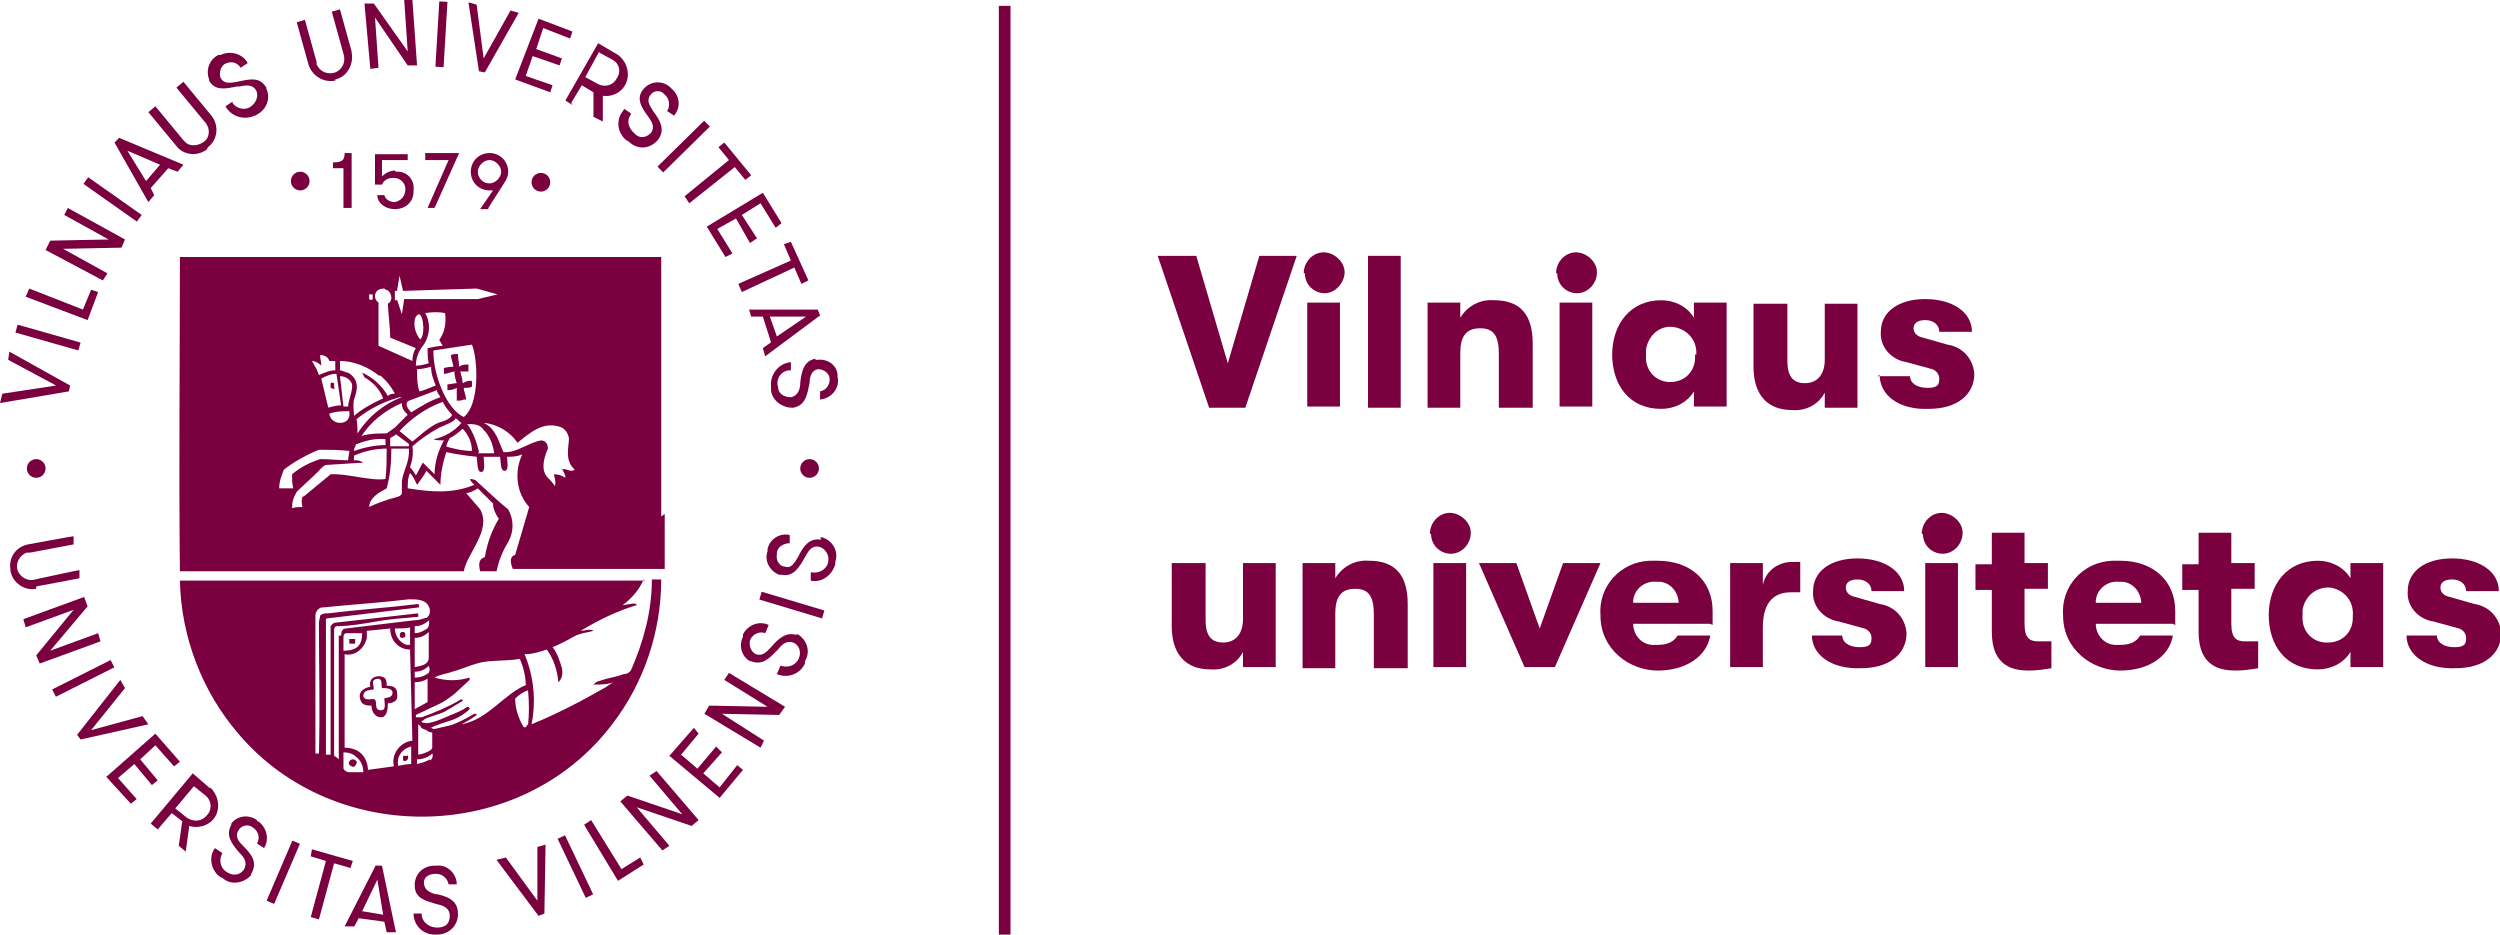
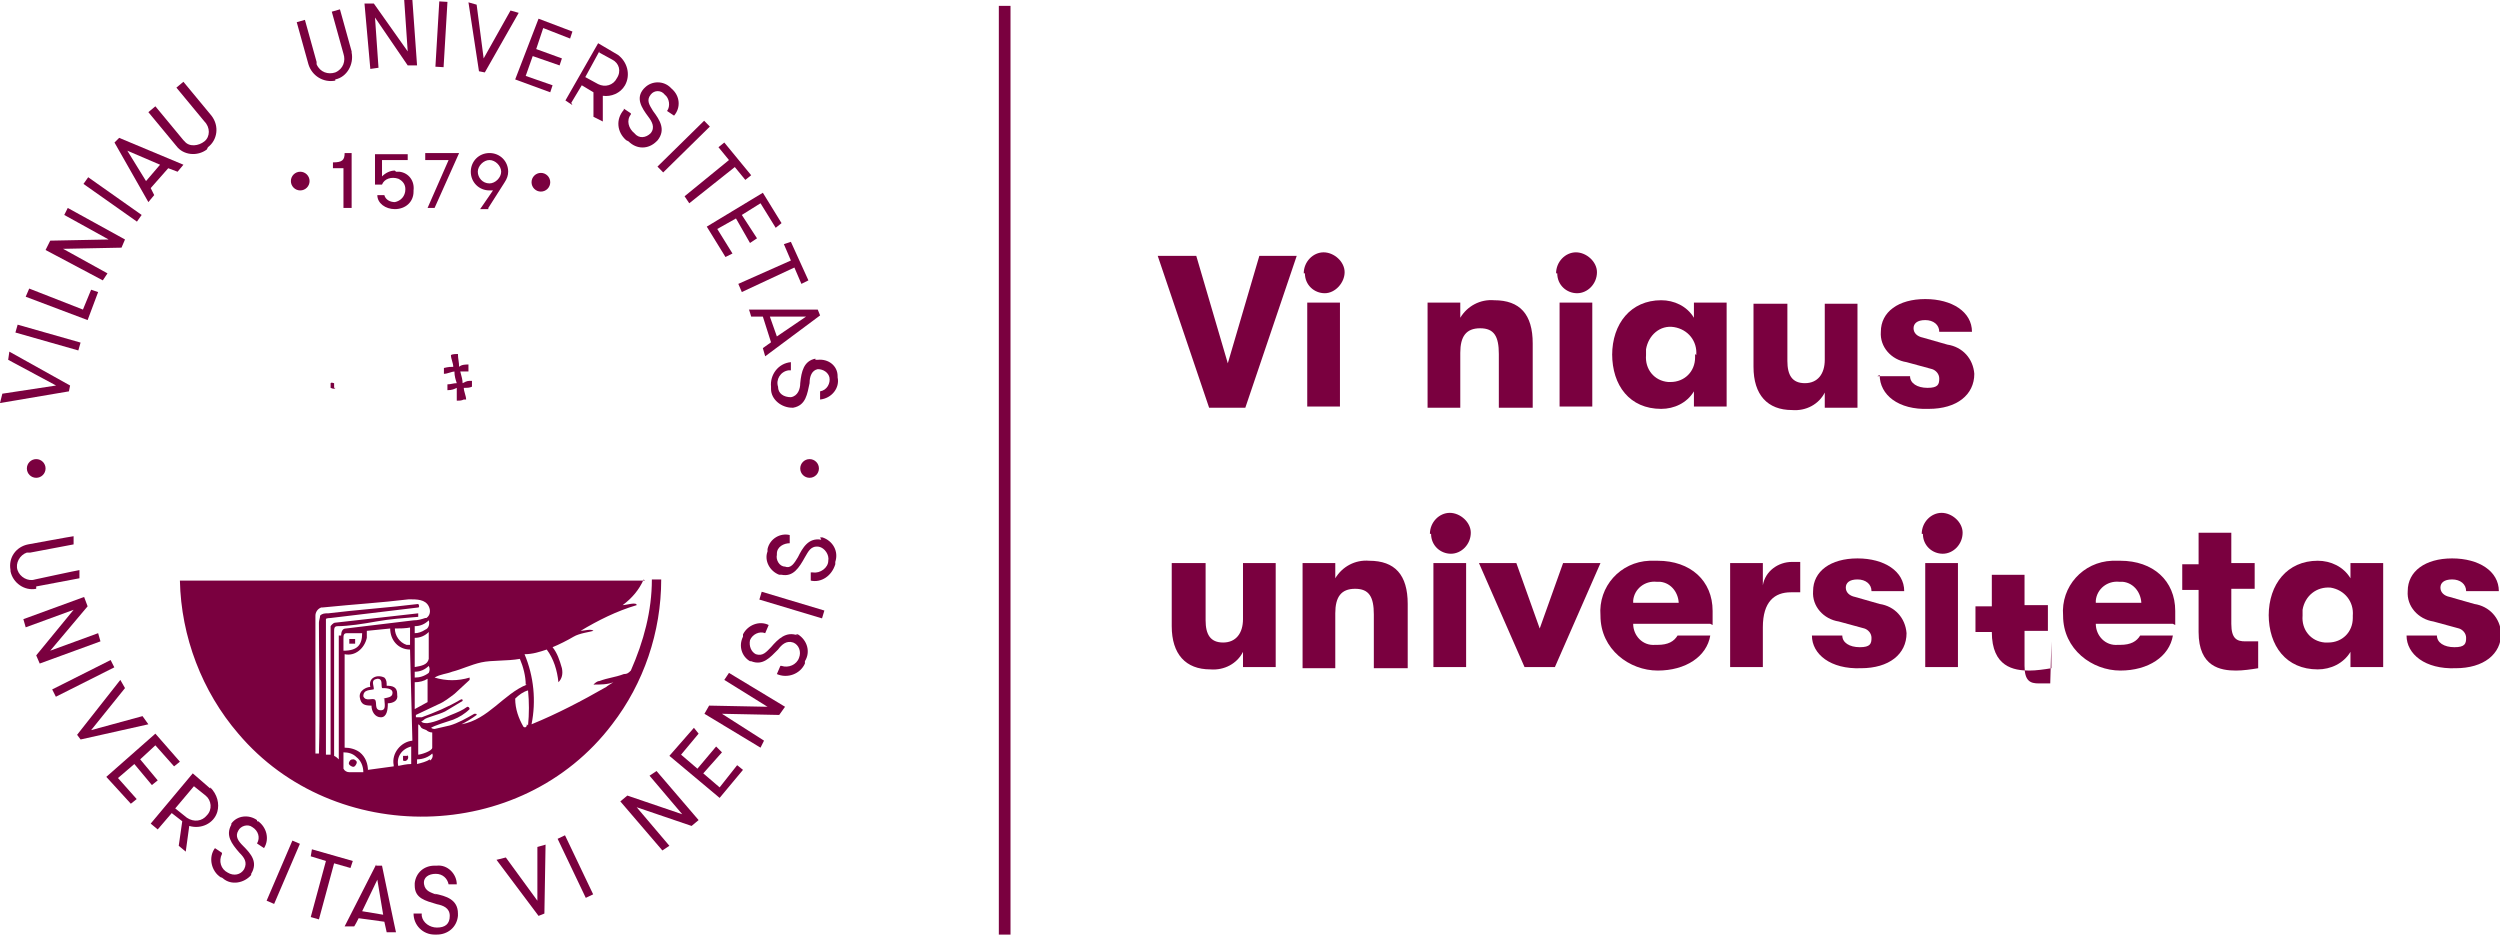
<svg xmlns="http://www.w3.org/2000/svg" id="Laag_1" version="1.1" viewBox="0 0 214 80">
  <defs>
    <style>
      .st0 {
        fill: #7a003f;
      }
    </style>
  </defs>
  <g id="Layer_2">
    <g id="Layer_1-2">
      <g id="_Group_">
        <g id="_Group_2">
          <path class="st0" d="M3.1,50.2l3.7-.7v-.7c-.1,0-3.8.8-3.8.8-.6.2-1.3-.2-1.5-.8-.2-.6.2-1.3.8-1.5,0,0,.2,0,.3,0l3.7-.7v-.7c-.1,0-3.9.7-3.9.7-1,.2-1.7,1.1-1.5,2.2,0,0,0,0,0,.1.2,1,1.2,1.7,2.2,1.5,0,0,0,0,0,0Z" />
        </g>
        <g id="_Group_3">
          <polygon class="st0" points="8.4 54.2 4.3 55.7 7.5 51.9 7.2 51.1 2 53 2.2 53.7 6.3 52.2 3.1 56.1 3.4 56.8 8.6 54.9 8.4 54.2" />
        </g>
        <g id="_Group_4">
          <rect class="st0" x="4.3" y="57.7" width="5.6" height=".7" transform="translate(-25.3 9.4) rotate(-26.7)" />
        </g>
        <g id="_Group_5">
          <polygon class="st0" points="12.2 61.3 7.8 62.5 10.7 58.9 10.3 58.2 6.6 62.9 6.9 63.3 12.7 62 12.2 61.3" />
        </g>
        <g id="_Group_6">
          <polygon class="st0" points="11.5 65.4 13 67.2 13.5 66.8 12 65 13.3 63.8 14.9 65.6 15.4 65.2 13.3 62.8 9.1 66.5 11.2 68.8 11.7 68.4 10.1 66.6 11.5 65.4" />
        </g>
        <g id="_Group_7">
          <path class="st0" d="M18,67.5l-1.5-1.3-3.6,4.3.6.5,1.2-1.4.9.7-.3,2.1.6.5.3-2.2c1,.3,2.1-.2,2.4-1.2.2-.7,0-1.5-.6-2.1ZM17.7,69.8c-.4.5-1.1.6-1.7.2,0,0,0,0,0,0l-1-.8,1.6-1.9,1,.8c.5.4.6,1.2.1,1.7,0,0,0,0,0,0Z" />
        </g>
        <g id="_Group_8">
          <path class="st0" d="M22,70.2c-.7-.5-1.7-.4-2.2.3,0,0,0,0,0,.1-.5.9,0,1.6.7,2.4.4.4.7.8.4,1.4-.3.5-.9.6-1.4.3,0,0,0,0,0,0-.6-.3-.8-1-.5-1.6,0,0,0,0,0-.1l-.6-.4c-.6.8-.3,2,.5,2.5,0,0,.1,0,.2.1.7.6,1.8.4,2.4-.3,0,0,0,0,0-.1.6-1,0-1.7-.7-2.4-.4-.4-.7-.8-.4-1.3.2-.4.8-.6,1.2-.3,0,0,0,0,0,0,.5.3.7.9.4,1.4,0,0,0,0,0,0l.6.4c.5-.8.2-1.8-.5-2.3,0,0,0,0-.1,0Z" />
        </g>
        <g id="_Group_9">
          <rect class="st0" x="21.4" y="74.3" width="5.6" height=".7" transform="translate(-53.9 67.5) rotate(-66.8)" />
        </g>
        <g id="_Group_10">
          <polygon class="st0" points="30.2 73.7 26.7 72.7 26.6 73.3 27.9 73.7 26.6 78.5 27.3 78.7 28.6 73.9 30 74.3 30.2 73.7" />
        </g>
        <g id="_Group_11">
          <path class="st0" d="M32.2,74l-2.7,5.3h.8c0,.1.4-.7.4-.7l2.2.3.2.9h.8c0,.1-1.2-5.7-1.2-5.7h-.5ZM31,78l1.3-2.7.5,3-1.8-.3Z" />
        </g>
        <g id="_Group_12">
          <path class="st0" d="M37.4,76.6c-.5-.2-1-.3-1.1-.9s.4-.9,1-.9c.6,0,1,.4,1.1.9,0,0,0,0,0,0h.7c0-.9-.8-1.7-1.7-1.6,0,0-.1,0-.2,0-.9,0-1.6.6-1.7,1.5,0,0,0,.1,0,.2,0,1.1.9,1.3,1.9,1.6.5.1,1.1.3,1.1,1s-.4,1-1.1,1c-.6,0-1.2-.4-1.3-1,0,0,0-.1,0-.2h-.7c0,1,.8,1.8,1.8,1.8,0,0,.1,0,.2,0,.9,0,1.7-.6,1.8-1.6,0,0,0-.1,0-.2,0-1.2-1-1.5-2-1.7Z" />
        </g>
        <g id="_Group_13">
          <polygon class="st0" points="46 77.1 43.3 73.4 42.5 73.6 46.1 78.4 46.6 78.2 46.7 72.3 46 72.5 46 77.1" />
        </g>
        <g id="_Group_14">
          <rect class="st0" x="48.9" y="71.3" width=".7" height="5.6" transform="translate(-27.1 28.5) rotate(-25.5)" />
        </g>
        <g id="_Group_15">
-           <polygon class="st0" points="53.2 74.4 50.6 70.2 50 70.6 52.9 75.4 55.1 74 54.8 73.4 53.2 74.4" />
-         </g>
+           </g>
        <g id="_Group_16">
          <polygon class="st0" points="55.6 66.4 58.4 69.7 53.7 68.1 53.1 68.6 56.7 72.8 57.3 72.4 54.5 69.1 59.2 70.7 59.8 70.2 56.2 66 55.6 66.4" />
        </g>
        <g id="_Group_17">
          <polygon class="st0" points="61.6 67.4 60.2 66.2 61.8 64.4 61.3 63.9 59.7 65.8 58.3 64.6 59.8 62.8 59.4 62.3 57.3 64.7 61.6 68.3 63.6 65.9 63.1 65.5 61.6 67.4" />
        </g>
        <g id="_Group_18">
          <polygon class="st0" points="62 58.2 65.7 60.5 60.7 60.4 60.3 61.1 65.1 64 65.4 63.4 61.8 61.1 66.7 61.2 67.2 60.5 62.4 57.6 62 58.2" />
        </g>
        <g id="_Group_19">
          <path class="st0" d="M68.3,54.4c-1-.4-1.7.3-2.3,1-.4.4-.7.8-1.3.6-.4-.2-.6-.7-.5-1.2,0,0,0,0,0,0,.2-.5.8-.8,1.3-.6,0,0,0,0,0,0l.3-.7c-.8-.4-1.8,0-2.2.8,0,0,0,.1,0,.2-.4.8-.1,1.7.6,2.1,0,0,0,0,.1,0,1,.4,1.6-.3,2.3-1,.3-.4.7-.8,1.3-.6.5.2.7.8.5,1.3,0,0,0,0,0,0-.2.6-.9.9-1.5.7,0,0,0,0-.1,0l-.3.7c.9.4,2,0,2.4-.9,0,0,0-.1,0-.2.5-.8.2-1.8-.6-2.3,0,0-.1,0-.2,0Z" />
        </g>
        <g id="_Group_20">
          <rect class="st0" x="67.4" y="49" width=".7" height="5.6" transform="translate(-1.3 101.8) rotate(-73.3)" />
        </g>
        <g id="_Group_21">
          <path class="st0" d="M70.3,46.2c-1.1-.2-1.6.7-2,1.5-.3.5-.6,1-1.1.8-.5,0-.8-.6-.7-1,0,0,0,0,0-.1,0-.6.6-.9,1.1-.9,0,0,0,0,0,0v-.7c-.8-.2-1.7.3-1.9,1.2,0,0,0,.1,0,.2-.3.8.2,1.7,1,2,0,0,.1,0,.2,0,1,.2,1.5-.6,2-1.5.3-.5.5-1,1.2-.9.5.1.9.7.8,1.2,0,0,0,0,0,0,0,.6-.7,1.1-1.3,1,0,0-.1,0-.2,0v.7c.9.2,1.8-.4,2.1-1.4,0,0,0-.1,0-.2.3-.9-.2-1.8-1.1-2.1,0,0-.1,0-.2,0Z" />
        </g>
        <g id="_Group_22">
          <path class="st0" d="M30,55.1c.1,0,.3,0,.4,0,0-.1,0-.3,0-.4,0,0,0,0-.1,0-.1,0-.3,0-.4,0,0,.1,0,.3,0,.4,0,0,0,0,.1,0Z" />
        </g>
        <g id="_Group_23">
-           <path class="st0" d="M56.6,44.2v-22.2H15.4c0,8.9-.1,18,0,26.9h24.3c.3-1.6,2.4-3.5,1.4-5.3l-1.2-1.4c.3,0,.7-.2,1-.4l1.3,1.3c0,.4.2.9.5,1.3-.6,1-1,2.1-1.2,3.3-.4.1-.6.4-.4,1.2h1.4c.2-.9.5-1.7,1-2.5.5-.9.5-1.9,0-2.8-1-.8-1.8-1.6-2.8-2.5-.1,0-.2-.1-.4-.1s.2.4.3.5c-1.9.8-3.8.6-5.7.3,0-.4,0-.9.2-1.3.3.3.4.6.6,1,.3-.4.6-.8.8-1.2l1.2,1.2c0-.9.2-1.9.5-2.8.9.2,1.7.3,2.6.4.1.5,0,1.3.4,1.3s.2-1,.2-1.3c.5,0,.9,0,1.4,0,.1.5,0,1.2.4,1.2s.2-.9.2-1.2c.4,0,.8,0,1.3-.2-.7,1.5-.5,3.3.6,4.5l-1.2,4.1c-.4.1-.5.5-.2,1.2h13c0-1.3,0-3.1,0-4.7ZM34,24.8l.2-1.2.3,1.3,6.3-.2,1.8.5-1.7.4h-6.3l-.2,1.3-.4-1.2h-.2c0-.3,0-.6,0-.8h.2ZM30.6,38c.7-.3,1.6-.5,2.4-.4,0,.2,0,.3,0,.5-.9,0-1.8.2-2.7.5,0-.2.1-.4.2-.6ZM30.5,35.9c1.1-.9,2.3-1.5,3.7-1.9.1,0,.1,0,.2,0-1.6.6-2.9,1.7-3.8,3.1,0-.4,0-.9-.1-1.3h0ZM30.9,37.4c.8-1.3,2.1-2.3,3.5-2.9,0,.5.2.7.5,1l-1.1,1.1-.7.5c-.7,0-1.4,0-2.1.2ZM36.2,29.6c.6-.8.7-1.9.2-2.8.6-.1,1.2-.1,1.7,0,.1.8,0,1.6-.5,2.3l.3.5c-.3,0-.8.1-1.3.2,0,.4,0,.9.1,1.3-.4.1-.7.2-1.1.2,0-.6.2-1.2.6-1.7h0ZM36,29.1c-.4-.5-.6-1.1-.5-1.7,0-.2.2-.5.4-.5.4.2.5,2,0,2.2h0ZM36.9,31.4c0,.6.2,1.1.4,1.6-.3.1-.9.4-1.4.5-.2-.6-.2-1.2-.2-1.9.4,0,.8-.1,1.2-.2h0ZM37.4,33.4c0,.2.2.4.3.6-.9.3-1.7.8-2.5,1.3-.3-.3-.6-.8-.2-1l2.4-.9ZM33.8,37.1l1.2.9c0,0,0,.1,0,.2h-1.6c0-.3,0-.5,0-.7.2-.1.3-.2.5-.3h0ZM34.2,36.9c1-1.1,2.3-2,3.7-2.5.2.4.5.8.8,1.1-.1.3-.5.5-1.2.7-.9.4-1.9,1.4-2.2,1.6l-1.1-.9ZM37.1,30l3.3-.5c.5,1.2.7,5.1-.7,6.2-1.5-.7-2.6-3.6-2.6-5.6h0ZM33,24.8c.3,0,.5.4.5.7,0,.2-.1.4-.3.5,0,.5.2,2,.2,2.9l2.2.9c-.2.3-.3.7-.3,1.1l-2.9-1.3c0-1.2,0-2.4,0-3.7-.3-.2-.4-.6-.2-.9.1-.2.4-.3.7-.3ZM31.5,25.2c0,0,.3,0,.4,0,0,.1,0,.3,0,.4,0,.1-.2.1-.3,0,0,0,0,0,0,0,0-.1,0-.3,0-.4h0ZM32.5,32.1c.5.4,1,1,1.3,1.6-.2,0-.4,0-.6.2-.5-.9-1.3-1.6-2.2-2l.2.4c.7.4,1.3,1,1.6,1.8-.9.4-1.8.9-2.5,1.5,0-.4-.1-.9,0-1.4.3-.8.5-1.7-.5-2.3-.2,0-.5-.2-.7-.2,0-.3,0-.6,0-.8,1.2,0,2.4.5,3.4,1.3h0ZM29.9,34.8h-.5l-.3-2.6c.4,0,.8.2,1,.6.2.4-.3,1.5-.3,2h0ZM29.1,36.2c-.5,0-.9-.4-.9-.8.6-.2,1.1-.2,1.7-.2.1.6-.2,1-.8,1h0ZM29.1,34.7c-.2,0-.7.1-1,.2h0c0,0-.6-2.5-.6-2.5.4-.2.8-.4,1.3-.4l.4,2.7ZM27.5,30.4c.3,0,.6.2.7.5h.5c0,.3,0,.5,0,.8-.5,0-.9.2-1.4.4l-.2-.5c-.3-.5-.2-.4-.4-.7.3,0,.6.2.8.4,0-.4-.1-.6-.1-.9h0ZM23.9,41.8c0-.6.2-1.1.4-1.6.9-.7,2-1.3,3-1.7.9,0,1.7,0,2.6.1,0,.3-.1.5-.1.8-.8,0-1.5-.1-2.4-.1-.9.3-1.7.7-2.4,1.3,0,.4,0,.8.1,1.2h-1.2,0ZM25.9,42.5c-.1.3-.1.6,0,.9-.3,0-.6,0-.9.1,0-.5.1-.9.4-1.4.6-.6,1.3-1.2,1.8-1.7.2-.2.4-.5.7-.6l3.2-.2h0c-.3-.2-.5-.2-.8-.2v-.4c.9-.4,1.9-.6,2.8-.6,0,.9,0,1.7-.1,2.6-1.2.2-3.4-.5-4.7-.4l-2.3,1.9ZM34.4,41.2c0,.3,0,.6,0,1,0,.3-.6.4-1,.5-.6.2-1.2.4-1.8.7,0-.5.4-.9.8-1.2.2-.1.5-.3.7-.4.3-1.1.4-2.2.4-3.4h1.5c.1,1.1-.5,1.9-.6,2.8ZM38,37.7c-.5.9-.8,1.9-.8,2.9l-1-1c-.2.3-.4.8-.6,1.1-.1-.2-.3-.5-.5-.7.2-.6.3-1.2.2-1.8.7-.6,1.4-1.1,2.3-1.6.7-.3,1.3-.5,1.4-.8.2.1.3.3.5.4-.6.7-1.4,1.2-2.4,1.4.3.1.6.1.8.1h0ZM38.2,38.3c0-.3.2-.6.3-.8.4-.2.8-.5,1.1-.8.5.5.8,1.2.8,1.9-.8,0-1.6-.2-2.3-.4h0ZM41,38.7c-.2-.9-.5-1.7-1-2.4.5,0,1.1,0,1.4.5.5.5.8,1.2.9,2-.2,0-1,0-1.4,0h0ZM48,40c.2.3.4.6.4.9-.3-.2-.6-.3-1-.3.1.3.2.7.1,1h0c-.2-.3-.4-.5-.6-.7-.6-.6-.4-1.6,0-2.5,0-.4-.2-.7-.6-.7-1.1.2-2.1,1.1-3.2,1-.4-.8-.6-2-1.7-2.5,1.2.1,2.3.8,2.9,1.7,1-.8,2.1-1.8,3.5-1.4.5.1.8.5.9,1,0,.8-.4,1.9.5,2.7-.4.3-.8-.2-1.1,0h0Z" />
-         </g>
+           </g>
        <g id="_Group_24">
          <path class="st0" d="M55.2,49.7H15.4c.1,4.8,1.9,9.5,5,13.1,8.2,9.7,24.2,9.5,32-.8,2.7-3.5,4.2-7.9,4.2-12.4h-.8c0,2.7-.7,5.3-1.8,7.8-.2.2-.3.3-.6.3-.8.3-1.3.3-2.1.6-.2,0-.4.2-.5.3.6,0,1.2,0,1.7-.2-.3.2-.5.3-.6.4-2.1,1.2-4.2,2.3-6.4,3.2.4-2,.2-4.1-.6-6,.7,0,1.3-.2,1.9-.4.6.8.9,1.8,1,2.8.3-.3.4-.7.3-1.2-.2-.7-.4-1.3-.8-1.8.5-.2,1.3-.6,1.8-.9s1.4-.4,1.7-.5c-.2-.2-.8,0-1.1,0,1.5-.9,3.1-1.7,4.8-2.2,0-.3-.9,0-1.2,0,.8-.6,1.4-1.3,1.8-2.2ZM29,54.4v10.6c-.1-.1-.2-.2-.4-.3v-10.6c0-.3,0-.5.3-.5.9,0,2.2-.2,3.3-.4,1.1-.2,2.4-.3,3.6-.4,0-.1,0-.2,0-.3l-7.1.8c-.2,0-.4.3-.4.3v11h-.4c0-3.4,0-7.3,0-10.9,0-.2,0-.5,0-.7,0-.1.4-.1.4-.1,2.5-.3,5-.6,7.5-.9.1,0,.1-.2,0-.3-2.4.3-5.3.5-7.7.8-.3,0-.5,0-.7.2,0,.2-.1.4-.1.6,0,3.7.1,7.5,0,11.2h-.3c0-3.8,0-8.6,0-11.8,0-.3.2-.6.5-.7,0,0,0,0,.1,0,3-.3,4.9-.4,7.4-.7.7,0,1.4,0,1.7.6.2.4.1.8-.2,1,0,0,0,0-.1,0-.3.1-.6.2-1,.2l-5.8.7c-.3,0-.4.3-.4.6ZM35.1,53.7v1.5h-.3c-.6-.2-1-.8-1-1.4.4,0,.9,0,1.4-.1h0ZM29.4,54.7c0-.3,0-.5.3-.5h1.3c0,1-.4,1.5-1.6,1.5,0-.3,0-.6,0-1h0ZM29.9,66.1c-.2,0-.4-.1-.5-.3v-1.4c.4,0,.8.1,1.1.4.4.3.6.8.6,1.3-.4,0-.8,0-1.2,0h0ZM31.5,66c0-.6-.2-1.2-.7-1.6-.4-.3-.9-.4-1.3-.4v-8c.9.2,1.7-.5,1.9-1.4,0-.2,0-.4,0-.6l2-.2c0,1,.7,1.8,1.7,1.8,0,0,0,0,0,0l.2,7.8c-1,.1-1.8,1.1-1.6,2.1,0,0,0,0,0,.1l-2.2.3ZM34.1,65.6c-.2-.8.3-1.5,1.1-1.7,0,0,0,0,0,0,0,0,0,1.5,0,1.5-.4,0-.8.1-1.3.2ZM35.5,53.6c.5,0,.9-.2,1.2-.5.1.3,0,.7-.3.8-.3.2-.6.3-.9.3,0-.1,0-.6,0-.6ZM35.5,54.6c.5,0,.9-.2,1.2-.5v2.3c-.1.5-.6.6-1.2.7v-2.5ZM35.5,57.5c.5,0,.9-.2,1.2-.5.1.2.1.4,0,.6-.4.3-.8.4-1.2.4,0-.2,0-.3,0-.5h0ZM35.5,58.4c.4,0,.8-.1,1.1-.3v2l-1.1.6v-2.3ZM35.7,62c.1,0,.2,0,.3.2s.3.2.5.3c.1.1.3.2.5.2v1.3c0,.3-1,.6-1.2.6v-2.6ZM36.8,65c-.3.2-.7.3-1.1.4v-.4c.5,0,1-.2,1.3-.5.1.2,0,.5-.2.6h0ZM45.1,62c0,.3-.2.3-.3.2-.4-.7-.7-1.5-.7-2.4.3-.3.7-.6,1.1-.7.1,1,.1,2,0,3h0ZM45.1,58.6c-2,.8-3.3,3-5.6,3.4.4-.2.9-.5,1.3-.8,0-.1,0-.1-.2-.1-.7.4-1.4.8-2.1,1l-1.3.3c0,0-.2,0-.3-.1.3-.2,1.3-.5,1.9-.7.5-.2,1-.5,1.4-.9,0,0,0-.2-.2-.2-.4.3-.9.5-1.4.7-.7.3-1.3.6-2,.7-.2,0-.4,0-.5-.1s0,0,.2-.2,1.2-.4,1.8-.7c.5-.3,1-.6,1.5-.9,0-.1,0-.2-.2-.1-1,.6-2.2,1.1-3.3,1.5-.2,0-.4,0-.5,0v-.2l1.9-.9c.5-.2,1-.6,1.4-.9l1.3-1.2v-.2c-1,.3-2,.3-3,0h0c.5-.3,1-.3,1.5-.5.8-.2,1.6-.6,2.5-.8s2.2-.1,3.3-.3c.3.7.5,1.5.5,2.2h0Z" />
        </g>
        <g id="_Group_25">
          <path class="st0" d="M30.3,65c-.2,0-.3,0-.4.2s0,.3.2.4.3,0,.4-.2,0-.3-.2-.4h0Z" />
        </g>
        <g id="_Group_26">
          <path class="st0" d="M34,59.4c0-.6-.4-.7-.9-.7,0-.3,0-.5-.2-.7-.6-.3-1.4,0-1.2.8-.3,0-1,.3-.9.9s.4.7,1,.7c0,.5.3,1,.8,1,.5,0,.6-.6.6-1.2.4,0,.9-.2.8-.7ZM32.9,59.8c0,.4.2,1-.3,1-.6,0-.3-.7-.5-.9s-.8.2-1-.3c0-.6.6-.5.9-.6,0-.4-.3-.8.3-.9.5,0,.3.5.4.8.3,0,.9,0,.9.4s-.4.4-.8.5h0Z" />
        </g>
        <g id="_Group_27">
          <path class="st0" d="M39.9,34.2c0-.3-.2-.7-.2-1,.3,0,.5,0,.7-.1v-.5c-.4,0-.4,0-.8.2,0-.3-.1-.6-.2-1h.7v-.6c-.2,0-.6,0-.8.2,0-.4-.1-.7-.1-1.1-.1,0-.5,0-.6.1,0,.3.2.7.2,1-.2,0-.4,0-.8.1v.5c.3,0,.7-.2.9-.2,0,.4.1.7.2,1-.3,0-.5.1-.8.1v.5c.4,0,.6-.1.8-.2,0,.4,0,.7,0,1.1.2,0,.4,0,.6-.1Z" />
        </g>
        <g id="_Group_28">
          <path class="st0" d="M34.9,64.7c-.1,0-.3,0-.4,0,0,.1,0,.3,0,.4,0,0,0,0,0,0,.4.2.6-.4.3-.5Z" />
        </g>
        <g id="_Group_29">
          <path class="st0" d="M28.6,33.2c0-.1,0-.3,0-.4-.1,0-.2-.1-.3,0,0,.1,0,.3,0,.4.2.1.4.1.4,0Z" />
        </g>
        <g id="_Group_30">
-           <path class="st0" d="M34.4,54.6c.1,0,.3,0,.3-.2,0-.1,0-.3-.2-.3-.3-.1-.4.5-.1.5Z" />
-         </g>
+           </g>
        <g id="_Group_31">
          <polygon class="st0" points="6 33 .8 30.1 .7 30.8 4.8 33 .2 33.7 0 34.5 5.9 33.5 6 33" />
        </g>
        <g id="_Group_32">
          <rect class="st0" x="3.7" y="26" width=".7" height="5.6" transform="translate(-24.7 24.9) rotate(-74.1)" />
        </g>
        <g id="_Group_33">
          <polygon class="st0" points="8.4 25 7.8 24.8 7.1 26.5 2.5 24.7 2.2 25.4 7.5 27.4 8.4 25" />
        </g>
        <g id="_Group_34">
          <polygon class="st0" points="9.2 23.4 5.4 21.3 10.4 21.2 10.7 20.5 5.8 17.8 5.5 18.4 9.3 20.5 4.3 20.6 3.9 21.4 8.8 24 9.2 23.4" />
        </g>
        <g id="_Group_35">
          <rect class="st0" x="9.3" y="14.3" width=".7" height="5.6" transform="translate(-9.9 15.1) rotate(-54.8)" />
        </g>
        <g id="_Group_36">
          <path class="st0" d="M13.3,16.9l-.4-.8,1.5-1.7.8.3.5-.6-5.5-2.3-.4.4,2.9,5.1.5-.6ZM10.9,12.9l2.8,1.2-1.2,1.4-1.6-2.6Z" />
        </g>
        <g id="_Group_37">
          <path class="st0" d="M17.8,12.6c.8-.6,1-1.8.3-2.7,0,0,0,0,0,0l-2.4-2.9-.6.5,2.4,2.9c.5.5.5,1.3,0,1.7s-1.3.5-1.7,0c0,0,0,0-.1-.1l-2.4-2.9-.6.5,2.4,2.9c.6.8,1.8.9,2.6.3,0,0,0,0,0,0Z" />
        </g>
        <g id="_Group_38">
-           <path class="st0" d="M20.5,7.4c.5-.1,1.1-.2,1.4.3.3.5,0,1.1-.4,1.4,0,0,0,0,0,0-.5.4-1.3.2-1.6-.3,0,0,0,0,0-.1l-.6.4c.5.9,1.6,1.2,2.5.8,0,0,.1,0,.2-.1.8-.4,1.2-1.4.8-2.2,0,0,0-.1,0-.1-.6-1-1.5-.7-2.5-.5-.6.1-1.1.2-1.4-.3-.2-.4,0-1,.3-1.2,0,0,0,0,0,0,.5-.3,1.1-.2,1.4.3,0,0,0,0,0,0l.6-.4c-.4-.8-1.5-1.1-2.3-.7,0,0-.1,0-.2,0-.8.4-1.1,1.3-.8,2.1,0,0,0,0,0,.1.5.9,1.4.7,2.4.5Z" />
-         </g>
+           </g>
        <g id="_Group_39">
          <path class="st0" d="M28.7,6.8c1-.2,1.6-1.3,1.4-2.3,0,0,0,0,0-.1l-1-3.6-.7.2,1,3.6c.2.6,0,1.3-.7,1.6-.6.2-1.3,0-1.6-.7,0,0,0-.2,0-.2l-1-3.6-.7.2,1,3.6c.3,1,1.3,1.6,2.3,1.4,0,0,0,0,0,0Z" />
        </g>
        <g id="_Group_40">
          <polygon class="st0" points="32.4 5.8 32.1 1.5 34.9 5.6 35.7 5.6 35.3 0 34.6 0 34.9 4.4 32 .3 31.2 .3 31.7 5.9 32.4 5.8" />
        </g>
        <g id="_Group_41">
          <rect class="st0" x="35" y="2.5" width="5.6" height=".7" transform="translate(32.7 40.5) rotate(-86.6)" />
        </g>
        <g id="_Group_42">
          <polygon class="st0" points="41.5 6.2 44.4 1.1 43.7 .9 41.4 5 40.8 .4 40.1 .2 41 6.1 41.5 6.2" />
        </g>
        <g id="_Group_43">
          <polygon class="st0" points="47.1 7.9 47.3 7.3 45 6.5 45.6 4.8 47.9 5.6 48.1 5 45.9 4.2 46.5 2.4 48.8 3.3 49 2.7 46.1 1.6 44.1 6.8 47.1 7.9" />
        </g>
        <g id="_Group_44">
          <path class="st0" d="M48.9,8.8l.9-1.5,1,.6v2.1c0,0,.8.4.8.4v-2.2c.7.1,1.5-.2,1.9-.9.5-.9.2-2-.6-2.6,0,0,0,0,0,0l-1.7-1-2.8,4.9.6.4ZM51.3,4.5l1.1.6c.6.3.8,1,.4,1.6,0,0,0,0,0,0-.3.6-1,.8-1.6.5,0,0,0,0,0,0l-1.1-.6,1.2-2.2Z" />
        </g>
        <g id="_Group_45">
          <path class="st0" d="M53.4,9.4c-.7.8-.6,1.9.2,2.6,0,0,0,0,.2.1.7.7,1.7.7,2.4,0,0,0,0,0,.1-.1.7-.9.2-1.7-.4-2.5-.3-.5-.6-.9-.2-1.4.3-.4.9-.4,1.2,0,0,0,0,0,0,0,.4.3.5,1,.2,1.4,0,0,0,0,0,0l.6.4c.6-.7.5-1.7-.2-2.3,0,0,0,0-.1-.1-.6-.6-1.6-.6-2.2,0,0,0,0,0-.1.1-.7.8-.2,1.6.4,2.4.3.4.6.9.2,1.4-.4.4-1,.5-1.4,0,0,0,0,0,0,0-.5-.4-.7-1.1-.3-1.6,0,0,0,0,0-.1l-.6-.4Z" />
        </g>
        <g id="_Group_46">
          <rect class="st0" x="55.7" y="12.2" width="5.6" height=".7" transform="translate(8 44.6) rotate(-44.5)" />
        </g>
        <g id="_Group_47">
          <polygon class="st0" points="58.6 16.8 59 17.4 62.9 14.3 63.8 15.4 64.3 15 62 12.2 61.5 12.6 62.4 13.7 58.6 16.8" />
        </g>
        <g id="_Group_48">
          <polygon class="st0" points="62.1 22 62.7 21.7 61.4 19.6 63 18.7 64.2 20.8 64.8 20.4 63.5 18.4 65.1 17.4 66.4 19.5 66.9 19.1 65.3 16.5 60.5 19.4 62.1 22" />
        </g>
        <g id="_Group_49">
          <polygon class="st0" points="63.2 24.3 63.5 25 68 22.9 68.6 24.3 69.2 24 67.7 20.7 67.1 20.9 67.7 22.3 63.2 24.3" />
        </g>
        <g id="_Group_50">
          <path class="st0" d="M64.4,27.1h.9l.7,2.2-.7.5.2.7,4.7-3.5-.2-.5h-5.9c0-.1.2.6.2.6ZM69,27.1l-2.5,1.7-.6-1.7h3Z" />
        </g>
        <g id="_Group_51">
          <path class="st0" d="M69.8,30.7c-1,.2-1.2,1.1-1.3,2.1,0,.5-.2,1.1-.8,1.2-.6,0-1.1-.3-1.1-.9,0,0,0,0,0,0-.2-.6.2-1.3.9-1.4,0,0,.1,0,.2,0v-.7c-1.1.1-1.8,1.1-1.7,2.1,0,0,0,.1,0,.2,0,.9.9,1.6,1.8,1.6,0,0,0,0,.1,0,1.1-.2,1.2-1.2,1.4-2.1,0-.6.2-1.1.7-1.2.5,0,.9.3,1,.7,0,0,0,0,0,0,.1.5-.2,1.1-.8,1.2,0,0,0,0,0,0v.7c1-.1,1.7-1,1.5-1.9,0,0,0,0,0-.1,0-.9-.8-1.5-1.7-1.4,0,0-.1,0-.2,0Z" />
        </g>
        <g id="_Group_52">
          <path class="st0" d="M30.1,17.8v-4.7h-.6c0,.6-.2.8-1,.8v.5h.9v3.4h.6Z" />
        </g>
        <g id="_Group_53">
          <polygon class="st0" points="36.6 17.8 37.2 17.8 39.3 13.1 36.4 13.1 36.4 13.7 38.4 13.7 36.6 17.8" />
        </g>
        <g id="_Group_54">
          <path class="st0" d="M41.8,17.8l1.4-2.2c.2-.3.3-.6.3-.9,0-.9-.7-1.6-1.6-1.6-.9,0-1.6.7-1.6,1.6s.7,1.6,1.6,1.6c0,0,0,0,0,0,0,0,.2,0,.3,0l-1.1,1.6h.7ZM41.9,15.7c-.6,0-1-.5-1-1s.5-1,1-1,1,.5,1,1-.5,1-1,1Z" />
        </g>
        <g id="_Group_55">
          <circle class="st0" cx="25.7" cy="15.5" r=".8" />
        </g>
        <g id="_Group_56">
          <circle class="st0" cx="46.3" cy="15.6" r=".8" />
        </g>
        <g id="_Group_57">
          <circle class="st0" cx="3.1" cy="40.1" r=".8" />
        </g>
        <g id="_Group_58">
          <circle class="st0" cx="69.3" cy="40.1" r=".8" />
        </g>
        <path class="st0" d="M33.8,14.6c-.4,0-.8.2-1.1.5v-1.4h2.2v-.5h-2.8v2.6h.6c.2-.5.8-.7,1.4-.5.4.2.6.5.6.9,0,.6-.4,1-.9,1.1,0,0,0,0,0,0-.4,0-.8-.2-.9-.6h-.6c0,.7.7,1.2,1.5,1.2.9,0,1.6-.6,1.6-1.5,0,0,0,0,0-.1.1-.8-.4-1.5-1.2-1.6,0,0-.2,0-.3,0Z" />
      </g>
      <g id="_Group_59">
        <rect class="st0" x="85.5" y=".5" width="1" height="79.5" />
      </g>
      <g id="_Group_60">
        <path class="st0" d="M99.2,21.9h3.2l2.7,9.2,2.7-9.2h3.2l-4.4,13h-3.1l-4.4-13Z" />
        <path class="st0" d="M111.6,23.4c0-1,.8-1.8,1.7-1.8s1.8.8,1.8,1.7-.8,1.8-1.7,1.8c0,0,0,0,0,0-.9,0-1.7-.7-1.7-1.7,0,0,0,0,0,0ZM111.9,25.9h2.8v8.9h-2.8v-8.9Z" />
-         <path class="st0" d="M117.1,21.9h2.8v13h-2.8v-13Z" />
        <path class="st0" d="M122.2,25.9h2.8v1.3c.6-1,1.7-1.6,2.9-1.5,2.2,0,3.3,1.2,3.3,3.7v5.5h-2.9v-4.6c0-1.5-.4-2.2-1.6-2.2s-1.7.7-1.7,2.1v4.7h-2.8v-8.9Z" />
        <path class="st0" d="M133.2,23.4c0-1,.8-1.8,1.7-1.8s1.8.8,1.8,1.7c0,1-.8,1.8-1.7,1.8,0,0,0,0,0,0-.9,0-1.7-.7-1.7-1.7,0,0,0,0,0,0ZM133.5,25.9h2.8v8.9h-2.8v-8.9Z" />
        <path class="st0" d="M138,30.4c0-2.7,1.6-4.7,4.2-4.7,1.1,0,2.2.5,2.8,1.5v-1.3h2.8v8.9h-2.8v-1.3c-.6,1-1.7,1.5-2.8,1.5-2.7,0-4.2-2-4.2-4.7ZM145.2,30.4c.1-1.2-.7-2.2-1.9-2.4s-2.2.7-2.4,1.9c0,.2,0,.3,0,.5-.1,1.2.7,2.2,1.9,2.3,0,0,.2,0,.2,0,1.2,0,2.1-.9,2.1-2.1,0,0,0-.2,0-.3h0Z" />
        <path class="st0" d="M150.1,31.5v-5.5h2.9v4.9c0,1.2.4,1.9,1.5,1.9s1.7-.8,1.7-2v-4.8h2.8v8.9h-2.8v-1.3c-.5,1-1.6,1.6-2.8,1.5-2.1,0-3.3-1.3-3.3-3.7Z" />
        <path class="st0" d="M160.7,32.2h2.8c0,.6.6,1,1.5,1s1-.3,1-.8c0-.4-.3-.7-.6-.8l-2.2-.6c-1.3-.2-2.3-1.3-2.2-2.6,0-1.7,1.5-2.8,3.8-2.8s4,1.1,4,2.8h-2.8c0-.6-.5-1-1.2-1s-1,.3-1,.7.3.7.8.8l2.1.6c1.3.2,2.2,1.2,2.3,2.5,0,1.8-1.5,3-3.9,3-2.6.1-4.2-1.2-4.2-2.9Z" />
        <path class="st0" d="M100.3,53.7v-5.5h2.9v4.9c0,1.2.4,1.9,1.5,1.9s1.7-.8,1.7-2v-4.8h2.8v8.9h-2.8v-1.3c-.5,1-1.6,1.6-2.8,1.5-2.1,0-3.3-1.3-3.3-3.7Z" />
        <path class="st0" d="M111.5,48.2h2.8v1.3c.6-1,1.7-1.6,2.9-1.5,2.2,0,3.3,1.2,3.3,3.7v5.5h-2.9v-4.6c0-1.5-.4-2.2-1.6-2.2s-1.7.7-1.7,2.1v4.7h-2.8v-8.9Z" />
        <path class="st0" d="M122.4,45.7c0-1,.8-1.8,1.7-1.8s1.8.8,1.8,1.7c0,1-.8,1.8-1.7,1.8,0,0,0,0,0,0-.9,0-1.7-.7-1.7-1.7,0,0,0,0,0,0ZM122.7,48.2h2.8v8.9h-2.8v-8.9Z" />
        <path class="st0" d="M126.7,48.2h3.1l2,5.6,2-5.6h3.2l-3.9,8.9h-2.6l-3.9-8.9Z" />
        <path class="st0" d="M146.4,53.4h-6.6c0,1,.8,1.9,1.9,1.8,0,0,.1,0,.2,0,.9,0,1.4-.3,1.7-.8h2.8c-.3,1.8-2.1,3-4.5,3s-4.9-1.8-4.9-4.7c-.2-2.5,1.7-4.6,4.2-4.7.2,0,.4,0,.7,0,2.8,0,4.7,1.7,4.7,4.3,0,.4,0,.8,0,1.2ZM143.7,51.7c0-.9-.6-1.8-1.6-1.9-.1,0-.2,0-.3,0-1-.1-1.9.6-2,1.6,0,0,0,.2,0,.2h3.9Z" />
        <path class="st0" d="M148.1,48.2h2.8v1.9c.2-1.2,1.3-2,2.5-2,.2,0,.5,0,.7,0v2.6c-.3,0-.6,0-.8,0-1.4,0-2.4.8-2.4,3v3.4h-2.8v-9Z" />
        <path class="st0" d="M154.9,54.4h2.8c0,.6.6,1,1.5,1s1-.3,1-.8c0-.4-.3-.7-.6-.8l-2.2-.6c-1.3-.2-2.3-1.3-2.2-2.6,0-1.7,1.5-2.8,3.8-2.8s4,1.1,4,2.8h-2.8c0-.6-.5-1-1.2-1s-1,.3-1,.7.3.7.8.8l2.1.6c1.3.2,2.2,1.2,2.3,2.5,0,1.8-1.5,3-3.9,3-2.6.1-4.2-1.2-4.2-2.8Z" />
        <path class="st0" d="M164.5,45.7c0-1,.8-1.8,1.7-1.8s1.8.8,1.8,1.7c0,1-.8,1.8-1.7,1.8,0,0,0,0,0,0-.9,0-1.7-.7-1.7-1.7,0,0,0,0,0,0ZM164.8,48.2h2.8v8.9h-2.8v-8.9Z" />
-         <path class="st0" d="M175.6,54.9v2.3c-.6.1-1.3.2-1.9.2-1.3,0-3.2-.3-3.2-3.3v-3.6h-1.4v-2.2h1.4v-2.7h2.8v2.6h2v2.2h-2v3c0,1.3.5,1.5,1.2,1.5.3,0,.7,0,1,0Z" />
+         <path class="st0" d="M175.6,54.9v2.3c-.6.1-1.3.2-1.9.2-1.3,0-3.2-.3-3.2-3.3h-1.4v-2.2h1.4v-2.7h2.8v2.6h2v2.2h-2v3c0,1.3.5,1.5,1.2,1.5.3,0,.7,0,1,0Z" />
        <path class="st0" d="M186,53.4h-6.6c0,1,.8,1.9,1.9,1.8,0,0,.1,0,.2,0,.9,0,1.4-.3,1.7-.8h2.8c-.3,1.8-2.1,3-4.5,3s-4.9-1.8-4.9-4.7c-.2-2.5,1.7-4.6,4.2-4.7.2,0,.4,0,.7,0,2.8,0,4.7,1.7,4.7,4.3,0,.4,0,.8,0,1.2ZM183.3,51.7c0-.9-.6-1.8-1.6-1.9-.1,0-.2,0-.3,0-1-.1-1.9.6-2,1.6,0,0,0,.2,0,.2h3.9Z" />
        <path class="st0" d="M193.3,54.9v2.3c-.6.1-1.3.2-1.9.2-1.3,0-3.2-.3-3.2-3.3v-3.6h-1.4v-2.2h1.4v-2.7h2.8v2.6h2v2.2h-2v3c0,1.3.5,1.5,1.2,1.5.3,0,.7,0,1,0Z" />
        <path class="st0" d="M194.2,52.7c0-2.7,1.6-4.7,4.2-4.7,1.1,0,2.2.5,2.8,1.5v-1.3h2.8v8.9h-2.8v-1.3c-.6,1-1.7,1.5-2.8,1.5-2.7,0-4.2-2-4.2-4.7ZM201.4,52.7c.1-1.2-.7-2.2-1.9-2.4-1.2-.1-2.2.7-2.4,1.9,0,.2,0,.3,0,.5-.1,1.2.7,2.2,1.9,2.3,0,0,.2,0,.3,0,1.2,0,2.1-.9,2.1-2.1,0,0,0-.2,0-.3h0Z" />
        <path class="st0" d="M205.8,54.4h2.8c0,.6.6,1,1.5,1s1-.3,1-.8c0-.4-.3-.7-.6-.8l-2.2-.6c-1.3-.2-2.3-1.3-2.2-2.6,0-1.7,1.5-2.8,3.8-2.8s4,1.1,4,2.8h-2.8c0-.6-.5-1-1.2-1s-1,.3-1,.7.3.7.8.8l2.1.6c1.3.2,2.2,1.2,2.3,2.5,0,1.8-1.5,3-3.9,3-2.6.1-4.2-1.2-4.2-2.8Z" />
      </g>
    </g>
  </g>
</svg>